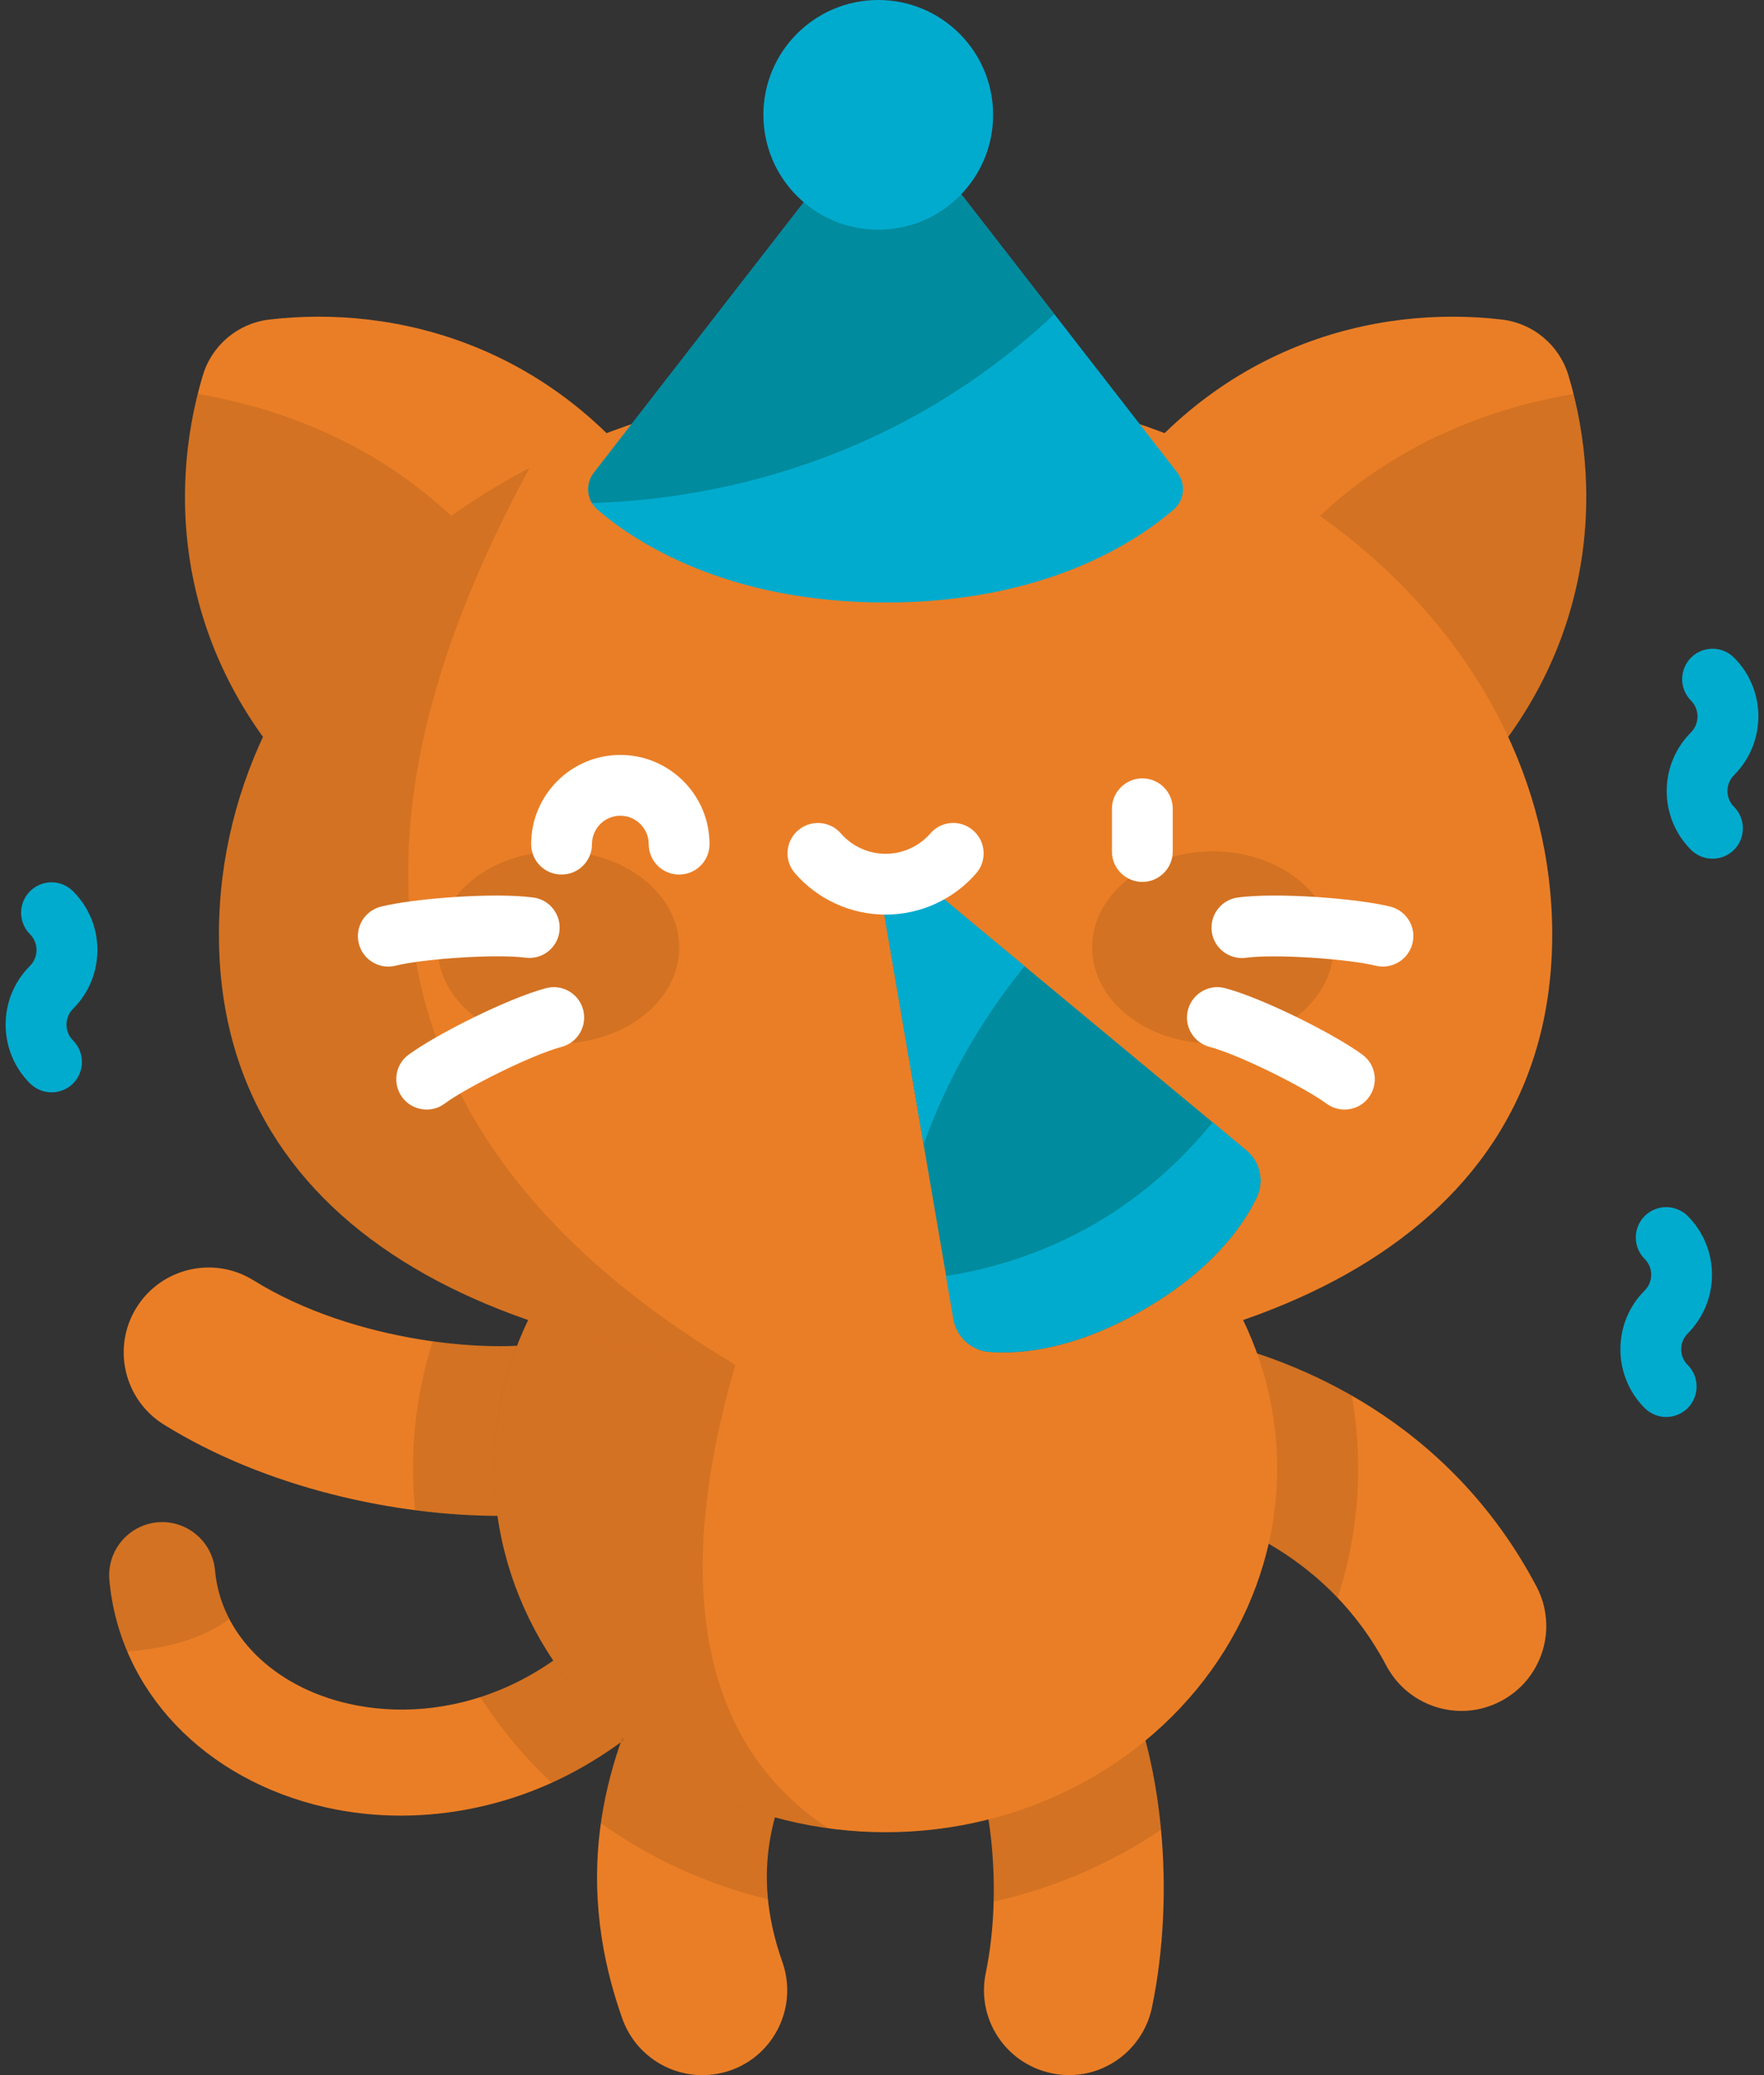
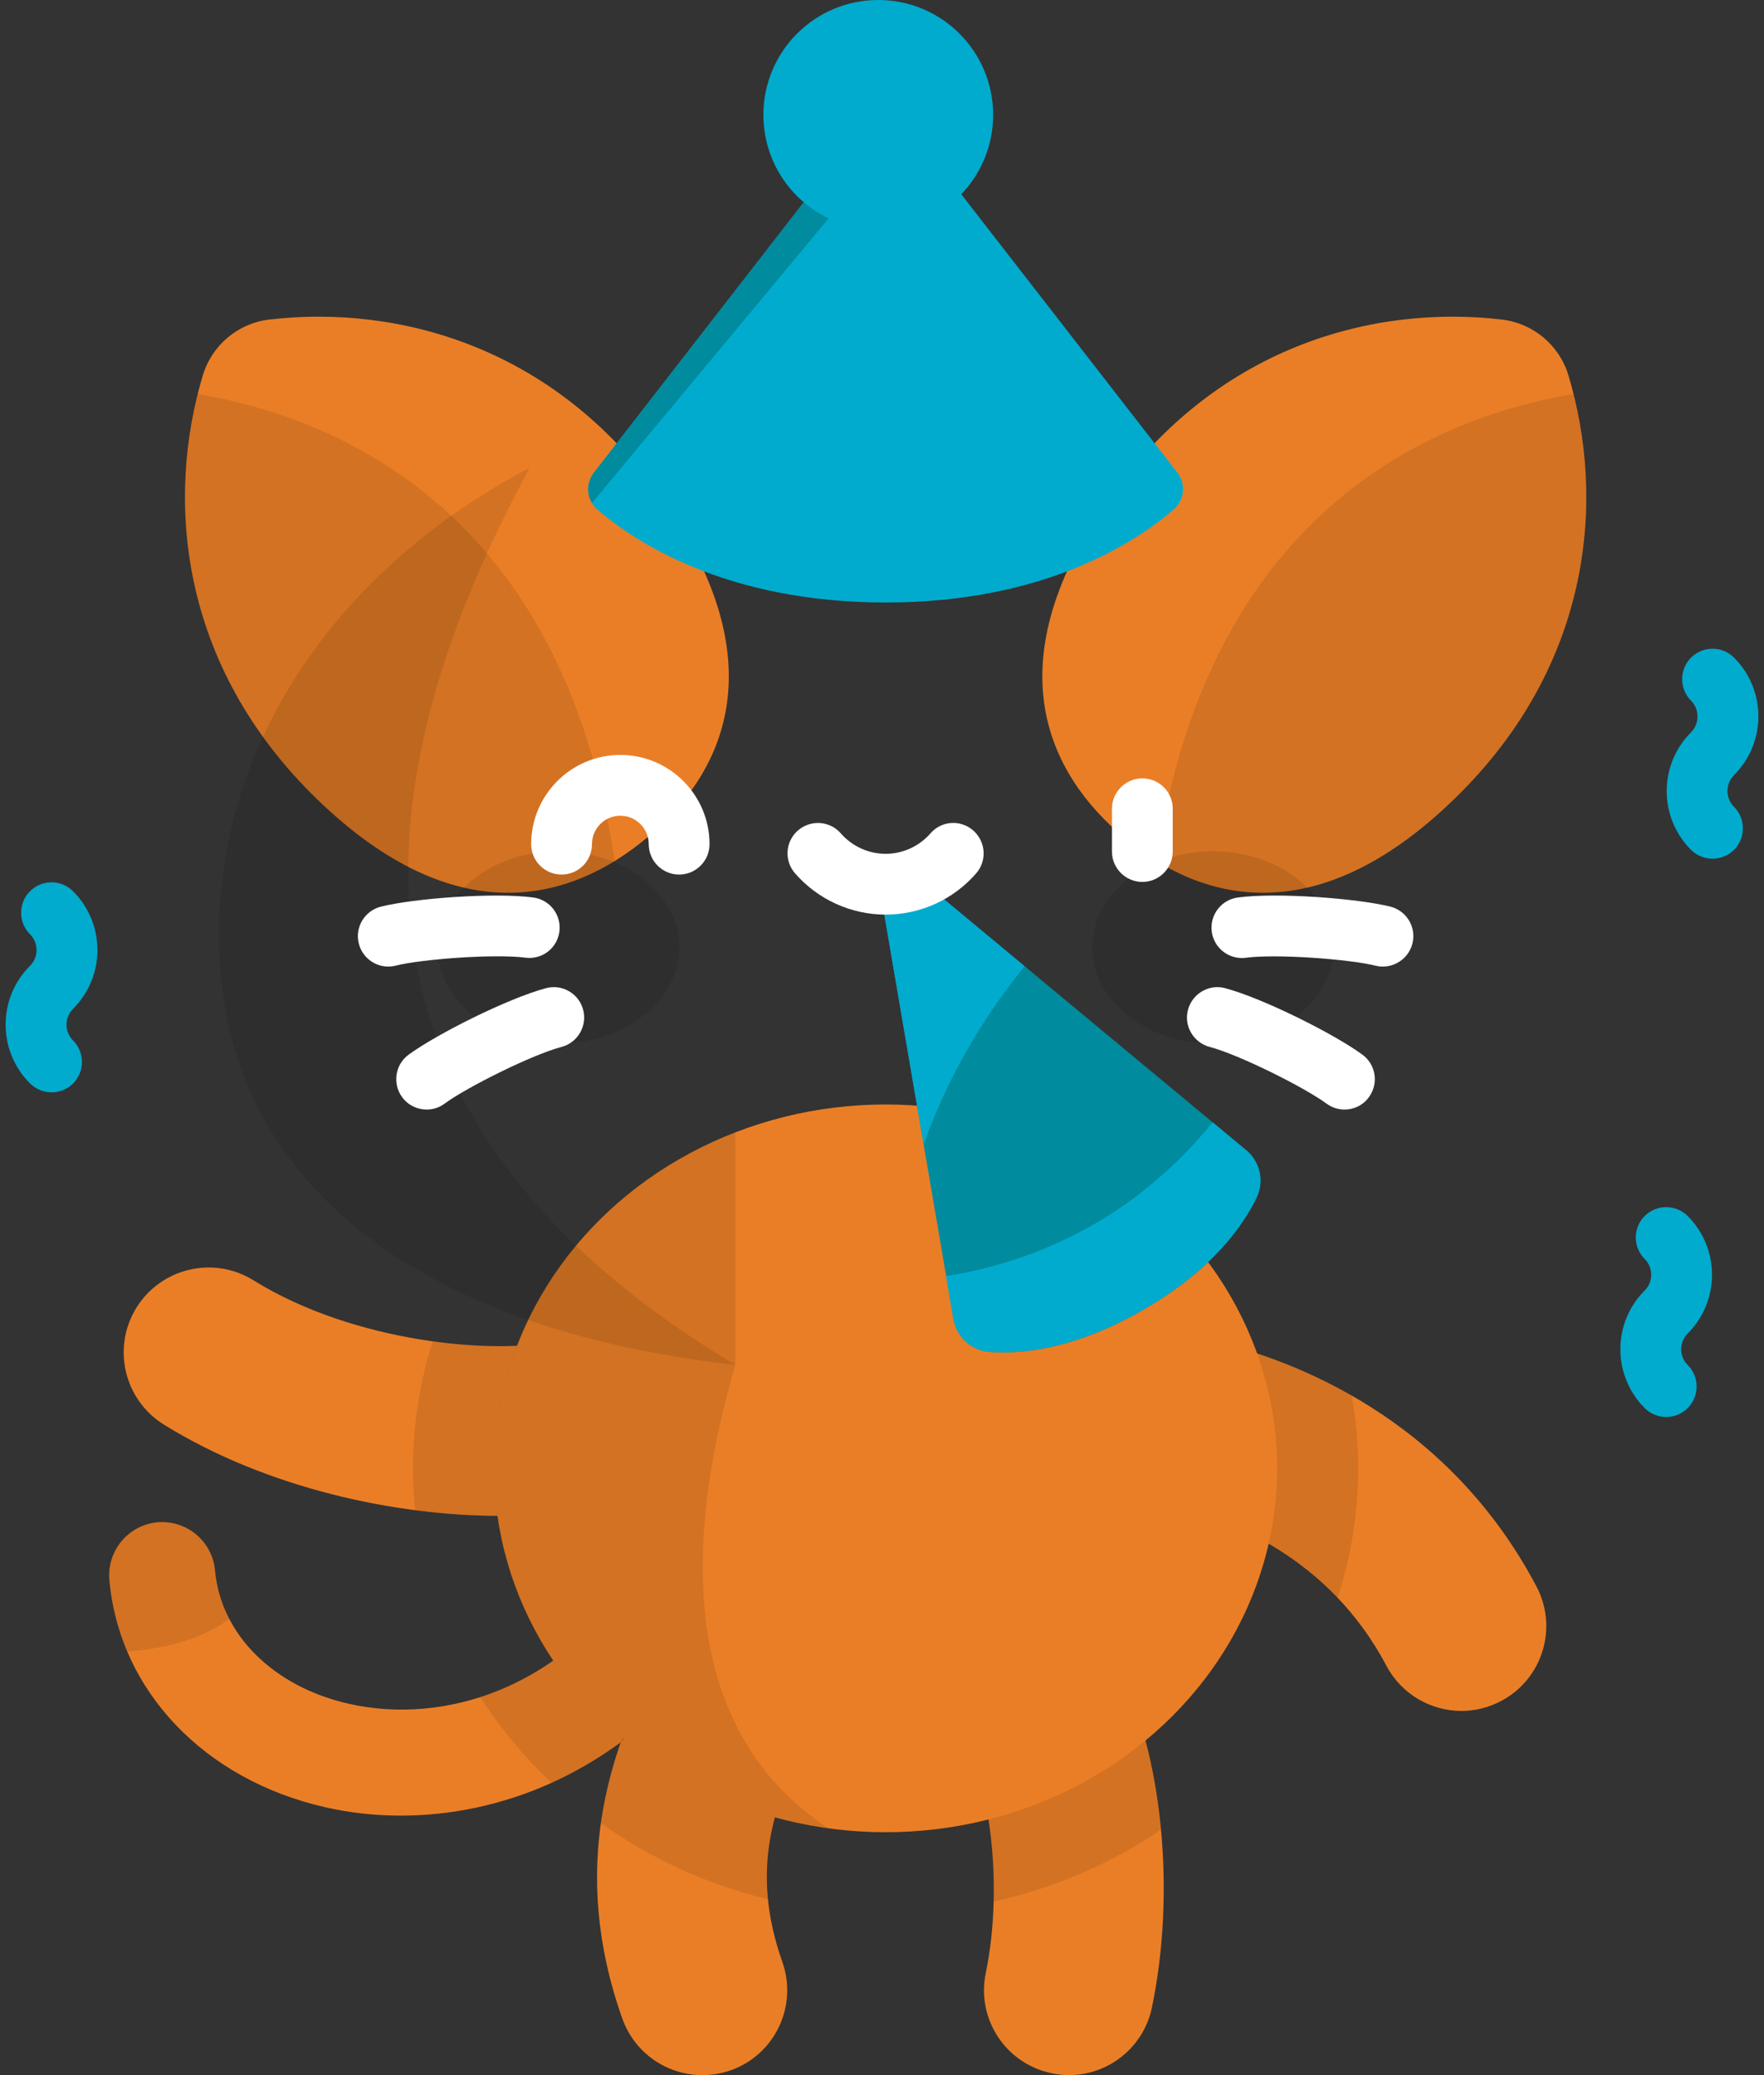
<svg xmlns="http://www.w3.org/2000/svg" version="1.1" id="Layer_1" x="0px" y="0px" width="17px" height="20px" viewBox="0 0 17 20" enable-background="new 0 0 17 20" xml:space="preserve">
  <rect x="0" y="0" width="17" height="20" fill="#333333" stroke="none" />
  <g>
    <path fill="#EA7E26" d="M3.863,17.499c-0.244,0-0.486-0.026-0.721-0.079c-1.172-0.264-1.992-1.124-2.088-2.192   c-0.025-0.281,0.182-0.53,0.463-0.556c0.281-0.025,0.53,0.183,0.555,0.464c0.056,0.617,0.563,1.122,1.294,1.286   c0.877,0.197,2.112-0.095,2.945-1.509c0.143-0.243,0.457-0.324,0.7-0.181c0.243,0.144,0.324,0.457,0.181,0.7   c-0.479,0.813-1.137,1.422-1.901,1.762C4.836,17.396,4.346,17.499,3.863,17.499z" />
    <path opacity="0.1" enable-background="new    " d="M2.209,15.603c-0.075-0.146-0.123-0.302-0.138-0.467   c-0.025-0.281-0.274-0.489-0.555-0.464c-0.281,0.025-0.489,0.274-0.463,0.556c0.022,0.242,0.081,0.474,0.173,0.689   C1.524,15.898,1.931,15.815,2.209,15.603z" />
    <g>
      <path fill="#EA7E26" d="M10.302,20c-0.055,0-0.11-0.006-0.166-0.018c-0.443-0.091-0.728-0.523-0.636-0.966    c0.168-0.815,0.042-1.757-0.178-2.196c-0.202-0.404-0.038-0.896,0.365-1.098c0.405-0.202,0.896-0.038,1.099,0.365    c0.418,0.838,0.546,2.147,0.316,3.259C11.022,19.733,10.682,20,10.302,20z" />
      <path fill="#EA7E26" d="M6.768,20c-0.337,0-0.652-0.21-0.771-0.546c-0.513-1.45-0.116-2.561,0.287-3.366    c0.202-0.403,0.694-0.567,1.098-0.365c0.404,0.202,0.568,0.693,0.366,1.098c-0.28,0.561-0.527,1.184-0.208,2.089    c0.15,0.426-0.073,0.894-0.499,1.044C6.951,19.985,6.859,20,6.768,20z" />
      <path fill="#EA7E26" d="M4.816,14.61c-1,0-2.248-0.266-3.237-0.88c-0.384-0.239-0.502-0.743-0.264-1.127    c0.239-0.384,0.743-0.502,1.127-0.264c0.971,0.604,2.337,0.725,2.951,0.58c0.44-0.104,0.88,0.169,0.984,0.608    c0.104,0.439-0.168,0.881-0.608,0.984C5.499,14.576,5.173,14.61,4.816,14.61z" />
      <path fill="#EA7E26" d="M14.085,16.49c-0.294,0-0.578-0.159-0.725-0.437c-0.554-1.049-1.528-1.416-2.061-1.541    c-0.439-0.104-0.712-0.545-0.608-0.984s0.544-0.713,0.984-0.608c0.802,0.188,2.275,0.748,3.132,2.37    c0.211,0.399,0.058,0.895-0.342,1.105C14.344,16.459,14.213,16.49,14.085,16.49z" />
    </g>
    <g>
      <path opacity="0.1" enable-background="new    " d="M7.011,14.732c-0.244-0.144-0.557-0.063-0.7,0.181    c-0.477,0.809-1.084,1.25-1.682,1.443c0.193,0.302,0.423,0.579,0.687,0.826c0.754-0.341,1.402-0.945,1.876-1.75    C7.335,15.189,7.254,14.876,7.011,14.732z" />
      <path opacity="0.1" enable-background="new    " d="M11.188,17.635c-0.054-0.578-0.191-1.123-0.402-1.547    c-0.203-0.403-0.693-0.567-1.099-0.365c-0.403,0.202-0.567,0.693-0.365,1.098c0.159,0.318,0.269,0.9,0.253,1.507    C10.166,18.196,10.712,17.958,11.188,17.635z" />
      <path opacity="0.1" enable-background="new    " d="M7.381,15.723c-0.404-0.202-0.896-0.038-1.098,0.365    c-0.207,0.413-0.411,0.906-0.492,1.484c0.473,0.338,1.018,0.59,1.609,0.733C7.34,17.71,7.534,17.247,7.747,16.82    C7.949,16.416,7.785,15.925,7.381,15.723z" />
      <path opacity="0.1" enable-background="new    " d="M5.394,12.92c-0.284,0.066-0.73,0.076-1.224,0.008    c-0.123,0.388-0.19,0.799-0.19,1.225c0,0.136,0.007,0.271,0.021,0.402c0.283,0.037,0.558,0.056,0.816,0.056    c0.357,0,0.682-0.034,0.953-0.098c0.44-0.104,0.712-0.545,0.608-0.984C6.274,13.089,5.833,12.816,5.394,12.92z" />
      <path opacity="0.1" enable-background="new    " d="M10.691,13.528c-0.104,0.439,0.169,0.881,0.608,0.984    c0.402,0.095,1.057,0.328,1.592,0.889c0.129-0.396,0.198-0.814,0.198-1.249c0-0.239-0.021-0.473-0.062-0.701    c-0.508-0.29-0.997-0.447-1.353-0.531C11.235,12.816,10.795,13.089,10.691,13.528z" />
    </g>
    <ellipse fill="#EA7E26" cx="8.535" cy="14.152" rx="3.773" ry="3.507" />
    <path opacity="0.1" enable-background="new    " d="M7.984,17.622c-1.725-1.133-1.19-3.453-0.897-4.468v-2.241   c-1.365,0.527-2.326,1.779-2.326,3.239C4.761,15.915,6.161,17.374,7.984,17.622z" />
    <path fill="#EA7E26" d="M6.238,8.071c0.738-0.62,1.231-1.66,0.19-3.197c-1.05-1.55-2.613-1.938-3.833-1.794   C2.294,3.115,2.042,3.327,1.955,3.617C1.601,4.793,1.712,6.4,3.056,7.703C4.39,8.996,5.5,8.691,6.238,8.071z" />
    <path opacity="0.1" enable-background="new    " d="M1.905,3.797c-0.29,1.157-0.126,2.668,1.151,3.906   C4.212,8.824,5.2,8.744,5.923,8.299C5.426,4.921,3.251,4.025,1.905,3.797z" />
    <path fill="#EA7E26" d="M10.831,8.071c-0.738-0.62-1.231-1.66-0.19-3.197c1.05-1.55,2.613-1.938,3.833-1.794   c0.301,0.035,0.554,0.247,0.641,0.537c0.354,1.177,0.242,2.784-1.102,4.086C12.68,8.996,11.569,8.691,10.831,8.071z" />
    <path opacity="0.1" enable-background="new    " d="M15.164,3.797c0.289,1.157,0.126,2.668-1.151,3.906   c-1.156,1.121-2.144,1.041-2.867,0.596C11.644,4.921,13.817,4.025,15.164,3.797z" />
-     <path fill="#EA7E26" d="M14.959,9.007c0,2.938-2.876,4.225-6.424,4.225S2.11,11.944,2.11,9.007c0-2.938,2.876-5.319,6.425-5.319   S14.959,6.069,14.959,9.007z" />
    <path opacity="0.1" enable-background="new    " d="M5.104,4.509C3.305,5.452,2.11,7.113,2.11,9.007   c0,2.525,2.126,3.83,4.977,4.147C2.994,10.71,3.528,7.421,5.104,4.509z" />
    <path fill="#008B9E" d="M12.009,11.085c0.135,0.111,0.178,0.301,0.101,0.459c-0.132,0.274-0.431,0.699-1.092,1.08   c-0.662,0.383-1.179,0.429-1.481,0.406c-0.176-0.013-0.318-0.145-0.348-0.317L8.464,8.474l0.236-0.137L12.009,11.085z" />
    <g>
      <path fill="#01ABCE" d="M12.009,11.085l-0.323-0.269c-0.267,0.335-0.66,0.705-1.144,0.984s-1.001,0.435-1.425,0.498l0.071,0.414    c0.029,0.173,0.172,0.305,0.348,0.317c0.303,0.022,0.819-0.023,1.481-0.406c0.661-0.381,0.96-0.806,1.092-1.08    C12.187,11.386,12.144,11.196,12.009,11.085z" />
      <path fill="#01ABCE" d="M8.701,8.337L8.464,8.474l0.437,2.556c0.279-0.778,0.667-1.339,0.973-1.718L8.701,8.337z" />
    </g>
    <g opacity="0.1" enable-background="new    ">
      <ellipse cx="5.382" cy="9.131" rx="1.164" ry="0.926" />
      <ellipse cx="11.688" cy="9.131" rx="1.163" ry="0.926" />
    </g>
    <g>
      <path fill="#FFFFFF" d="M11.009,8.5c-0.161,0-0.293-0.131-0.293-0.293V7.795c0-0.162,0.132-0.293,0.293-0.293    c0.162,0,0.293,0.131,0.293,0.293v0.411C11.302,8.368,11.171,8.5,11.009,8.5z" />
      <path fill="#FFFFFF" d="M8.535,8.815c-0.334,0-0.653-0.145-0.873-0.398C7.555,8.295,7.568,8.11,7.69,8.004S7.997,7.91,8.103,8.032    C8.212,8.157,8.37,8.229,8.535,8.229s0.323-0.072,0.432-0.197C9.072,7.91,9.257,7.897,9.379,8.004s0.135,0.292,0.028,0.414    C9.188,8.67,8.87,8.815,8.535,8.815z" />
      <path fill="#FFFFFF" d="M3.742,9.316c-0.131,0-0.251-0.089-0.284-0.222C3.418,8.937,3.514,8.778,3.671,8.738    C3.994,8.658,4.764,8.6,5.139,8.65c0.16,0.021,0.273,0.168,0.252,0.329C5.37,9.139,5.223,9.252,5.062,9.23    C4.77,9.192,4.068,9.243,3.813,9.307C3.789,9.313,3.765,9.316,3.742,9.316z" />
      <path fill="#FFFFFF" d="M4.112,10.694c-0.09,0-0.179-0.041-0.236-0.119c-0.096-0.13-0.069-0.314,0.062-0.41    c0.268-0.197,0.958-0.544,1.324-0.641C5.418,9.482,5.579,9.576,5.62,9.732s-0.052,0.317-0.208,0.358    c-0.285,0.075-0.915,0.39-1.126,0.546C4.234,10.675,4.173,10.694,4.112,10.694z" />
      <path fill="#FFFFFF" d="M13.327,9.316c-0.023,0-0.047-0.003-0.071-0.009c-0.255-0.063-0.957-0.115-1.249-0.076    c-0.16,0.021-0.308-0.091-0.329-0.252C11.657,8.818,11.77,8.671,11.93,8.65c0.376-0.05,1.146,0.008,1.469,0.088    c0.157,0.04,0.252,0.198,0.213,0.355C13.578,9.227,13.459,9.315,13.327,9.316z" />
      <path fill="#FFFFFF" d="M12.957,10.694c-0.061,0-0.122-0.02-0.174-0.058c-0.212-0.156-0.841-0.471-1.126-0.546    c-0.156-0.042-0.25-0.202-0.208-0.358s0.202-0.25,0.358-0.208c0.365,0.097,1.056,0.444,1.323,0.641    c0.131,0.096,0.158,0.28,0.062,0.41C13.136,10.653,13.047,10.694,12.957,10.694z" />
    </g>
    <path fill="#01ABCE" d="M8.535,5.807c1.544,0,2.426-0.593,2.776-0.896c0.104-0.09,0.12-0.246,0.036-0.355L8.74,1.197   c-0.104-0.133-0.306-0.133-0.41,0l-2.607,3.36C5.638,4.666,5.654,4.821,5.758,4.912C6.108,5.214,6.99,5.807,8.535,5.807z" />
-     <path fill="#008B9E" d="M8.74,1.197c-0.104-0.133-0.306-0.133-0.41,0L5.723,4.556C5.656,4.643,5.652,4.759,5.705,4.848   c1.034-0.029,2.867-0.326,4.455-1.82L8.74,1.197z" />
+     <path fill="#008B9E" d="M8.74,1.197c-0.104-0.133-0.306-0.133-0.41,0L5.723,4.556C5.656,4.643,5.652,4.759,5.705,4.848   L8.74,1.197z" />
    <circle fill="#01ABCE" cx="8.464" cy="1.107" r="1.107" />
    <path fill="#FFFFFF" d="M6.545,8.429c-0.162,0-0.293-0.131-0.293-0.293c0-0.151-0.123-0.274-0.274-0.274S5.705,7.985,5.705,8.136   c0,0.162-0.131,0.293-0.293,0.293c-0.162,0-0.293-0.131-0.293-0.293c0-0.474,0.385-0.86,0.859-0.86s0.86,0.386,0.86,0.86   C6.838,8.297,6.707,8.429,6.545,8.429z" />
    <path fill="#01ABCE" d="M16.057,13.657c-0.075,0-0.149-0.029-0.207-0.086c-0.151-0.151-0.234-0.354-0.234-0.567   s0.083-0.415,0.234-0.566c0.041-0.041,0.063-0.095,0.063-0.152s-0.022-0.111-0.063-0.152c-0.114-0.114-0.114-0.3,0-0.414   s0.3-0.114,0.415,0c0.15,0.151,0.234,0.353,0.234,0.566s-0.084,0.415-0.234,0.566c-0.041,0.041-0.063,0.095-0.063,0.152   s0.022,0.112,0.063,0.152c0.114,0.114,0.114,0.3,0,0.415C16.207,13.628,16.132,13.657,16.057,13.657z" />
    <path fill="#01ABCE" d="M0.497,10.528c-0.075,0-0.15-0.029-0.208-0.086c-0.313-0.313-0.313-0.821,0-1.133   c0.084-0.084,0.084-0.221,0-0.305c-0.114-0.114-0.114-0.3,0-0.414c0.115-0.115,0.3-0.115,0.415,0c0.313,0.312,0.313,0.82,0,1.133   c-0.084,0.084-0.084,0.221,0,0.305c0.114,0.115,0.114,0.3,0,0.415C0.646,10.5,0.571,10.528,0.497,10.528z" />
    <path fill="#01ABCE" d="M16.504,8.276c-0.075,0-0.15-0.028-0.207-0.085c-0.313-0.313-0.313-0.821,0-1.133   c0.083-0.084,0.083-0.221,0-0.305c-0.114-0.114-0.114-0.3,0-0.415c0.114-0.114,0.3-0.114,0.414,0c0.313,0.312,0.313,0.82,0,1.133   c-0.084,0.084-0.084,0.221,0,0.305c0.114,0.115,0.114,0.3,0,0.415C16.653,8.248,16.579,8.276,16.504,8.276z" />
  </g>
</svg>